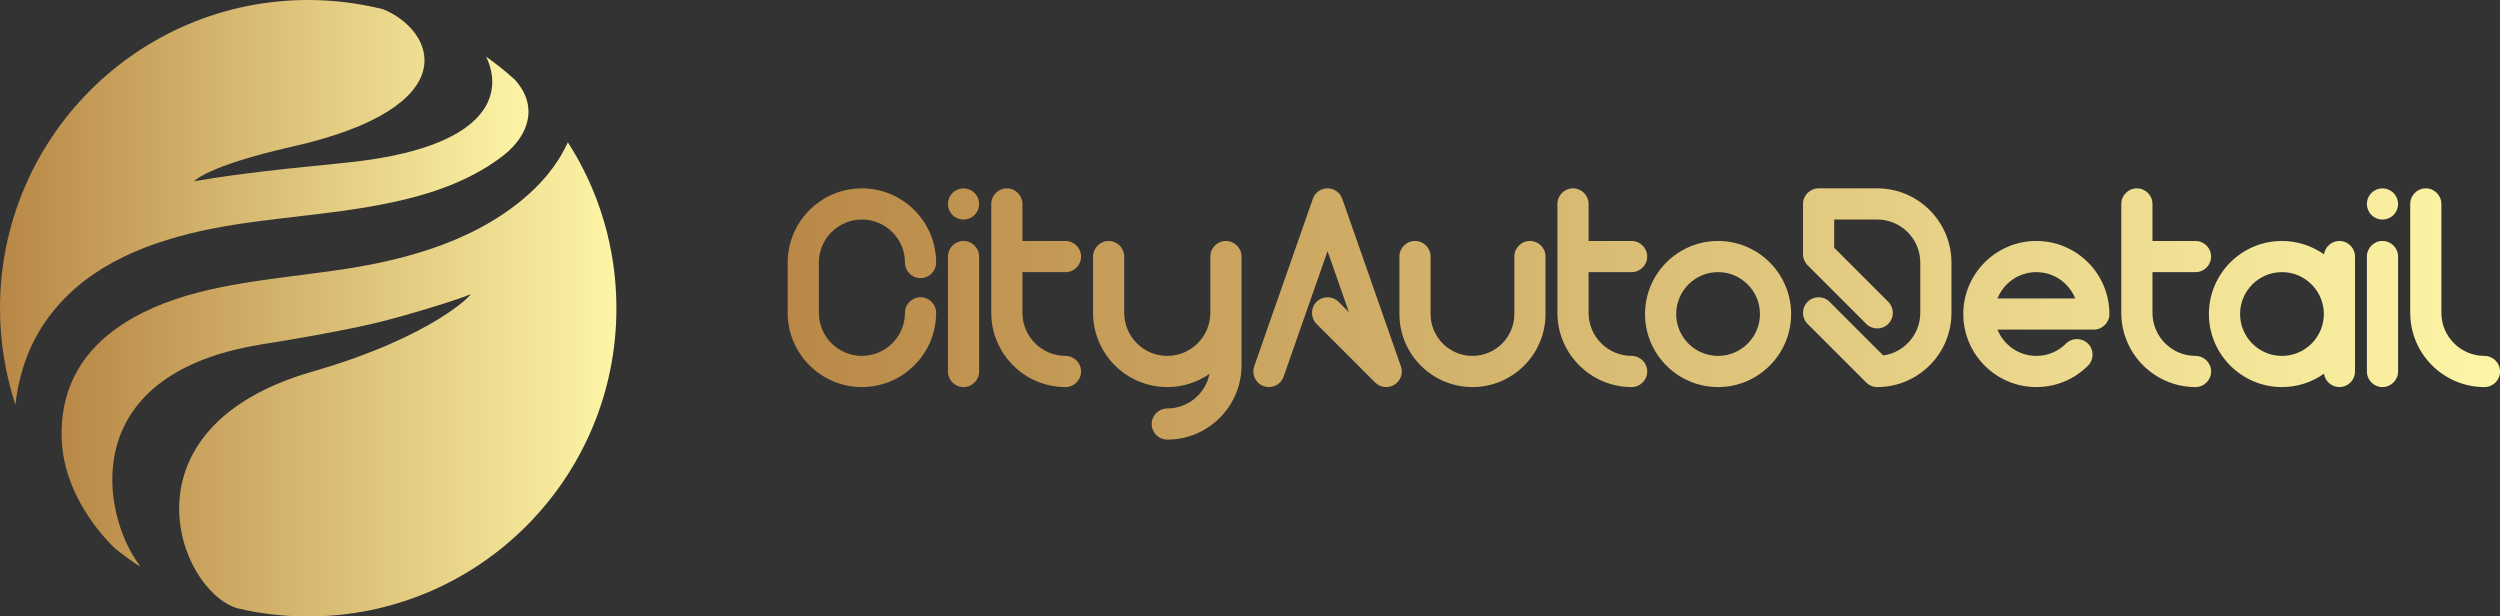
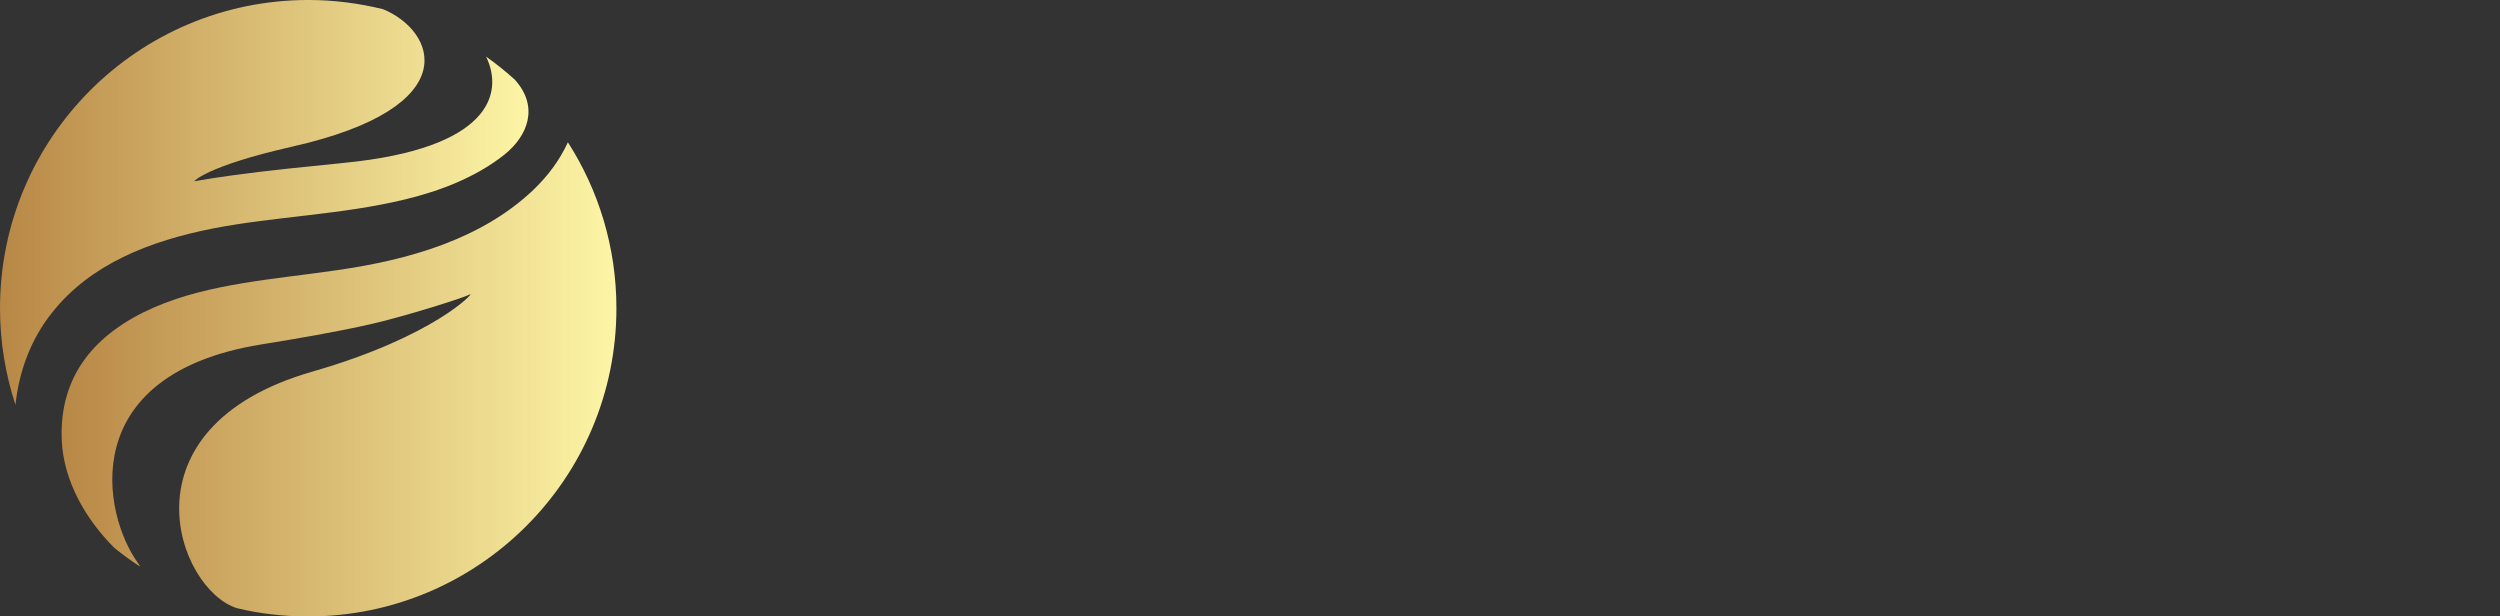
<svg xmlns="http://www.w3.org/2000/svg" xmlns:xlink="http://www.w3.org/1999/xlink" id="Layer_2" data-name="Layer 2" viewBox="0 0 2234.69 551.02">
  <rect x="0" y="0" width="2234.69" height="551.02" fill="#333333" stroke="none" />
  <defs>
    <style>      .cls-1 {        fill: url(#linear-gradient);      }      .cls-1, .cls-2, .cls-3 {        stroke-width: 0px;      }      .cls-2 {        fill: url(#linear-gradient-2);      }      .cls-3 {        fill: url(#linear-gradient-3);      }    </style>
    <linearGradient id="linear-gradient" x1="433.01" y1="660.14" x2="434.01" y2="660.14" gradientTransform="translate(-214698.2 280124.13) scale(495.95 -423.82)" gradientUnits="userSpaceOnUse">
      <stop offset="0" stop-color="#b88746" />
      <stop offset="1" stop-color="#fdf5a6" />
    </linearGradient>
    <linearGradient id="linear-gradient-2" x1="432.92" y1="660.29" x2="433.92" y2="660.29" gradientTransform="translate(-204520.24 239118.12) scale(472.42 -361.87)" xlink:href="#linear-gradient" />
    <linearGradient id="linear-gradient-3" x1="434.23" y1="660.88" x2="435.23" y2="660.88" gradientTransform="translate(-663937.12 148711.01) scale(1530.61 -224.6)" xlink:href="#linear-gradient" />
  </defs>
  <g id="Layer_1-2" data-name="Layer 1">
    <g>
      <g id="SvgjsG1159">
        <g>
          <path class="cls-1" d="m476.9,169.6c-47,44.7-112.41,62.78-175.02,71.82-55.87,8.22-114.21,11.67-164.17,33.36-52.26,22.84-85.13,60.64-82.5,119.14,1.64,35.17,20.54,69.51,47.16,95.97,7.4,5.92,14.95,11.5,22.84,16.6-.49-.99-.99-2.14-1.81-3.12-31.72-43.55-56.37-168.28,109.61-195.4,33.36-5.42,66.72-11.01,99.92-18.57,29.25-6.74,81.51-23.17,87.26-26.29,4.77-2.79-31.06,37.47-140.84,69.02-174.36,50.12-120.79,194.9-67.54,211.5,20.38,4.93,41.74,7.4,63.6,7.4,152.18,0,275.59-123.25,275.59-275.43,0-54.72-15.94-105.67-43.38-148.4-7.4,16.1-17.75,29.91-30.73,42.4Z" />
          <path class="cls-2" d="m0,275.59c0,30.24,4.93,59,13.8,86.28,3.29-29.91,13.48-58.18,32.54-82.17,34.51-43.88,88.08-64.42,143.79-75.43,55.55-10.85,114.71-12.16,171.73-25.97,31.55-7.56,63.6-19.88,89.07-40.1,21.2-17.09,31.06-43.06,9.04-67.21-8.05-7.23-16.6-14.13-25.47-20.38,16.1,33.03,3.62,82.17-127.03,94.99-33.52,3.45-66.88,6.57-99.92,11.17-9.7,1.31-21.69,3.12-34.02,5.26,0,0,10.85-13.48,87.43-30.9,157.43-35.5,128.02-104.03,81.35-122.92-21.36-5.26-43.88-8.22-66.88-8.22C123.25.16,0,123.42,0,275.59Z" />
        </g>
      </g>
      <g id="SvgjsG1160">
-         <path class="cls-3" d="m822.85,265.71c7.69,0,13.93,6.24,13.93,13.93,0,36.58-29.76,66.35-66.35,66.35s-66.35-29.76-66.35-66.35v-44.93c0-36.58,29.76-66.35,66.35-66.35s66.35,29.76,66.35,66.35c0,7.69-6.24,13.93-13.93,13.93s-13.93-6.24-13.93-13.93c0-21.22-17.26-38.48-38.48-38.48s-38.48,17.26-38.48,38.48v44.93c0,21.22,17.26,38.48,38.48,38.48s38.48-17.26,38.48-38.48c0-7.69,6.24-13.93,13.93-13.93h0Zm38.43-50.32c7.69,0,13.93,6.24,13.93,13.93v102.74c0,7.69-6.24,13.93-13.93,13.93s-13.93-6.24-13.93-13.93v-102.74c0-7.69,6.24-13.93,13.93-13.93h0Zm-12.87-27.76c-.35-.84-.61-1.72-.78-2.61-.19-.89-.28-1.81-.28-2.72s.09-1.83.28-2.72c.17-.89.44-1.78.78-2.61s.78-1.65,1.29-2.4c.51-.77,1.08-1.48,1.72-2.12s1.36-1.22,2.12-1.72c.75-.5,1.57-.94,2.4-1.29s1.72-.61,2.61-.78c4.53-.92,9.33.57,12.57,3.8.63.64,1.22,1.36,1.72,2.12.51.75.94,1.57,1.29,2.4s.61,1.72.78,2.61c.19.89.28,1.81.28,2.72s-.09,1.83-.28,2.72c-.17.89-.44,1.78-.78,2.61s-.78,1.65-1.29,2.4c-.51.77-1.1,1.48-1.72,2.12-.64.64-1.36,1.22-2.12,1.72-.75.51-1.57.94-2.4,1.29s-1.72.61-2.61.78c-.89.19-1.81.28-2.72.28s-1.83-.09-2.72-.28c-.89-.17-1.78-.44-2.61-.78s-1.65-.78-2.4-1.29c-.77-.5-1.48-1.08-2.12-1.72s-1.22-1.36-1.72-2.12c-.51-.75-.94-1.57-1.29-2.4h0Zm104.01,130.5c7.69,0,13.93,6.24,13.93,13.93s-6.24,13.93-13.93,13.93c-36.58,0-66.35-29.76-66.35-66.35v-97.34c0-7.69,6.24-13.93,13.93-13.93s13.93,6.24,13.93,13.93v33.12h38.48c7.69,0,13.93,6.24,13.93,13.93s-6.24,13.93-13.93,13.93h-38.48v36.36c0,21.22,17.26,38.48,38.48,38.48h0Zm143.41-102.74c7.69,0,13.93,6.24,13.93,13.93v97.3c0,36.58-29.76,66.35-66.35,66.35-7.69,0-13.93-6.24-13.93-13.93s6.24-13.93,13.93-13.93c18.63,0,34.21-13.32,37.73-30.93-10.72,7.44-23.72,11.82-37.74,11.82-36.58,0-66.35-29.76-66.35-66.35v-50.33c0-7.69,6.24-13.93,13.93-13.93s13.93,6.24,13.93,13.93v50.33c0,21.22,17.26,38.48,38.48,38.48s38.48-17.26,38.48-38.48v-50.33c0-7.69,6.24-13.93,13.93-13.93h0Zm156.41,112.07c2.15,6.13-.23,12.94-5.74,16.4-5.5,3.46-12.66,2.65-17.26-1.95l-52.42-52.42c-5.44-5.44-5.44-14.26,0-19.7,5.44-5.44,14.26-5.44,19.7,0l9.25,9.25-19.1-54.57-39.27,112.19c-2.01,5.74-7.39,9.33-13.15,9.33-1.53,0-3.08-.25-4.6-.79-7.26-2.54-11.09-10.49-8.55-17.75l52.42-149.76c1.96-5.59,7.23-9.33,13.15-9.33s11.19,3.74,13.15,9.33l52.42,149.76Zm115.33-112.07c7.69,0,13.93,6.24,13.93,13.93v51.37c0,36.01-29.29,65.3-65.3,65.3s-65.3-29.29-65.3-65.3v-51.37c0-7.69,6.24-13.93,13.93-13.93s13.93,6.24,13.93,13.93v51.37c0,20.64,16.8,37.44,37.44,37.44s37.44-16.8,37.44-37.44v-51.37c0-7.69,6.24-13.93,13.93-13.93h0Zm90.91,102.74c7.69,0,13.93,6.24,13.93,13.93s-6.24,13.93-13.93,13.93c-36.58,0-66.35-29.76-66.35-66.35v-97.34c0-7.69,6.24-13.93,13.93-13.93s13.93,6.24,13.93,13.93v33.12h38.48c7.69,0,13.93,6.24,13.93,13.93s-6.24,13.93-13.93,13.93h-38.48v36.36c0,21.22,17.26,38.48,38.48,38.48h0Zm77.26-102.74c36.01,0,65.3,29.29,65.3,65.3s-29.29,65.3-65.3,65.3-65.3-29.29-65.3-65.3,29.29-65.3,65.3-65.3h0Zm0,102.74c20.64,0,37.44-16.8,37.44-37.44s-16.8-37.44-37.44-37.44-37.44,16.8-37.44,37.44,16.8,37.44,37.44,37.44Zm142.28-149.76c36.58,0,66.35,29.76,66.34,66.34v44.93c0,36.58-29.76,66.35-66.35,66.35-3.7,0-7.24-1.47-9.85-4.08l-52.42-52.42c-5.44-5.44-5.44-14.26,0-19.7,5.44-5.44,14.26-5.44,19.7,0l47.96,47.96c18.68-2.63,33.09-18.72,33.09-38.11v-44.93c0-21.22-17.26-38.48-38.48-38.48h-38.48v25.23l48.34,48.34c5.44,5.44,5.44,14.26,0,19.7-5.44,5.44-14.26,5.44-19.7,0l-52.42-52.42c-2.61-2.61-4.08-6.16-4.08-9.85v-44.93c0-7.69,6.24-13.93,13.93-13.93h52.42Zm142.22,47.02c36.01,0,65.3,29.29,65.3,65.3,0,7.69-6.24,13.93-13.93,13.93h-86.12c5.54,13.77,19.03,23.51,34.75,23.51,10,0,19.4-3.89,26.47-10.97,5.44-5.44,14.26-5.44,19.7,0,5.44,5.44,5.44,14.26,0,19.7-12.34,12.33-28.73,19.13-46.18,19.13-36.01,0-65.3-29.29-65.3-65.3s29.29-65.3,65.3-65.3h0Zm-34.75,51.37h69.51c-5.54-13.77-19.03-23.51-34.75-23.51s-29.22,9.74-34.75,23.51h0Zm177.03,51.37c7.69,0,13.93,6.24,13.93,13.93s-6.24,13.93-13.93,13.93c-36.58,0-66.35-29.76-66.35-66.35v-97.34c0-7.69,6.24-13.93,13.93-13.93s13.93,6.24,13.93,13.93v33.12h38.48c7.69,0,13.93,6.24,13.93,13.93s-6.24,13.93-13.93,13.93h-38.48v36.36c0,21.22,17.26,38.48,38.48,38.48h0Zm128.63-102.74c7.69,0,13.93,6.24,13.93,13.93v102.74c0,7.69-6.24,13.93-13.93,13.93-7.02,0-12.81-5.2-13.78-11.96-10.64,7.52-23.6,11.96-37.59,11.96-36.01,0-65.3-29.29-65.3-65.3s29.29-65.3,65.3-65.3c13.99,0,26.95,4.44,37.59,11.96.96-6.76,6.75-11.96,13.78-11.96h0Zm-51.37,102.74c20.64,0,37.44-16.8,37.44-37.44s-16.8-37.44-37.44-37.44-37.44,16.8-37.44,37.44,16.8,37.44,37.44,37.44Zm89.86-102.74c7.69,0,13.93,6.24,13.93,13.93v102.74c0,7.69-6.24,13.93-13.93,13.93s-13.93-6.24-13.93-13.93v-102.74c0-7.69,6.24-13.93,13.93-13.93h0Zm-12.87-27.76c-.35-.84-.61-1.72-.78-2.61-.19-.89-.28-1.81-.28-2.72s.09-1.83.28-2.72c.17-.89.44-1.78.78-2.61s.78-1.65,1.29-2.4c.5-.77,1.08-1.48,1.72-2.12s1.36-1.22,2.12-1.72c.75-.5,1.57-.94,2.4-1.29s1.72-.61,2.61-.78c4.53-.92,9.33.57,12.57,3.8.63.64,1.22,1.36,1.72,2.12.5.75.94,1.57,1.29,2.4s.61,1.72.78,2.61c.19.89.28,1.81.28,2.72s-.09,1.83-.28,2.72c-.17.89-.44,1.78-.78,2.61s-.78,1.65-1.29,2.4c-.5.77-1.1,1.48-1.72,2.12-.64.64-1.36,1.22-2.12,1.72-.75.51-1.57.94-2.4,1.29s-1.72.61-2.61.78c-.89.19-1.81.28-2.72.28s-1.83-.09-2.72-.28c-.89-.17-1.78-.44-2.61-.78s-1.65-.78-2.4-1.29c-.77-.5-1.48-1.08-2.12-1.72s-1.22-1.36-1.72-2.12c-.5-.75-.94-1.57-1.29-2.4h0Zm104.01,130.5c7.69,0,13.93,6.24,13.93,13.93s-6.24,13.93-13.93,13.93c-36.58,0-66.35-29.76-66.35-66.35v-97.34c0-7.69,6.24-13.93,13.93-13.93s13.93,6.24,13.93,13.93v97.34c0,21.22,17.26,38.48,38.48,38.48h0Z" />
-       </g>
+         </g>
    </g>
  </g>
</svg>